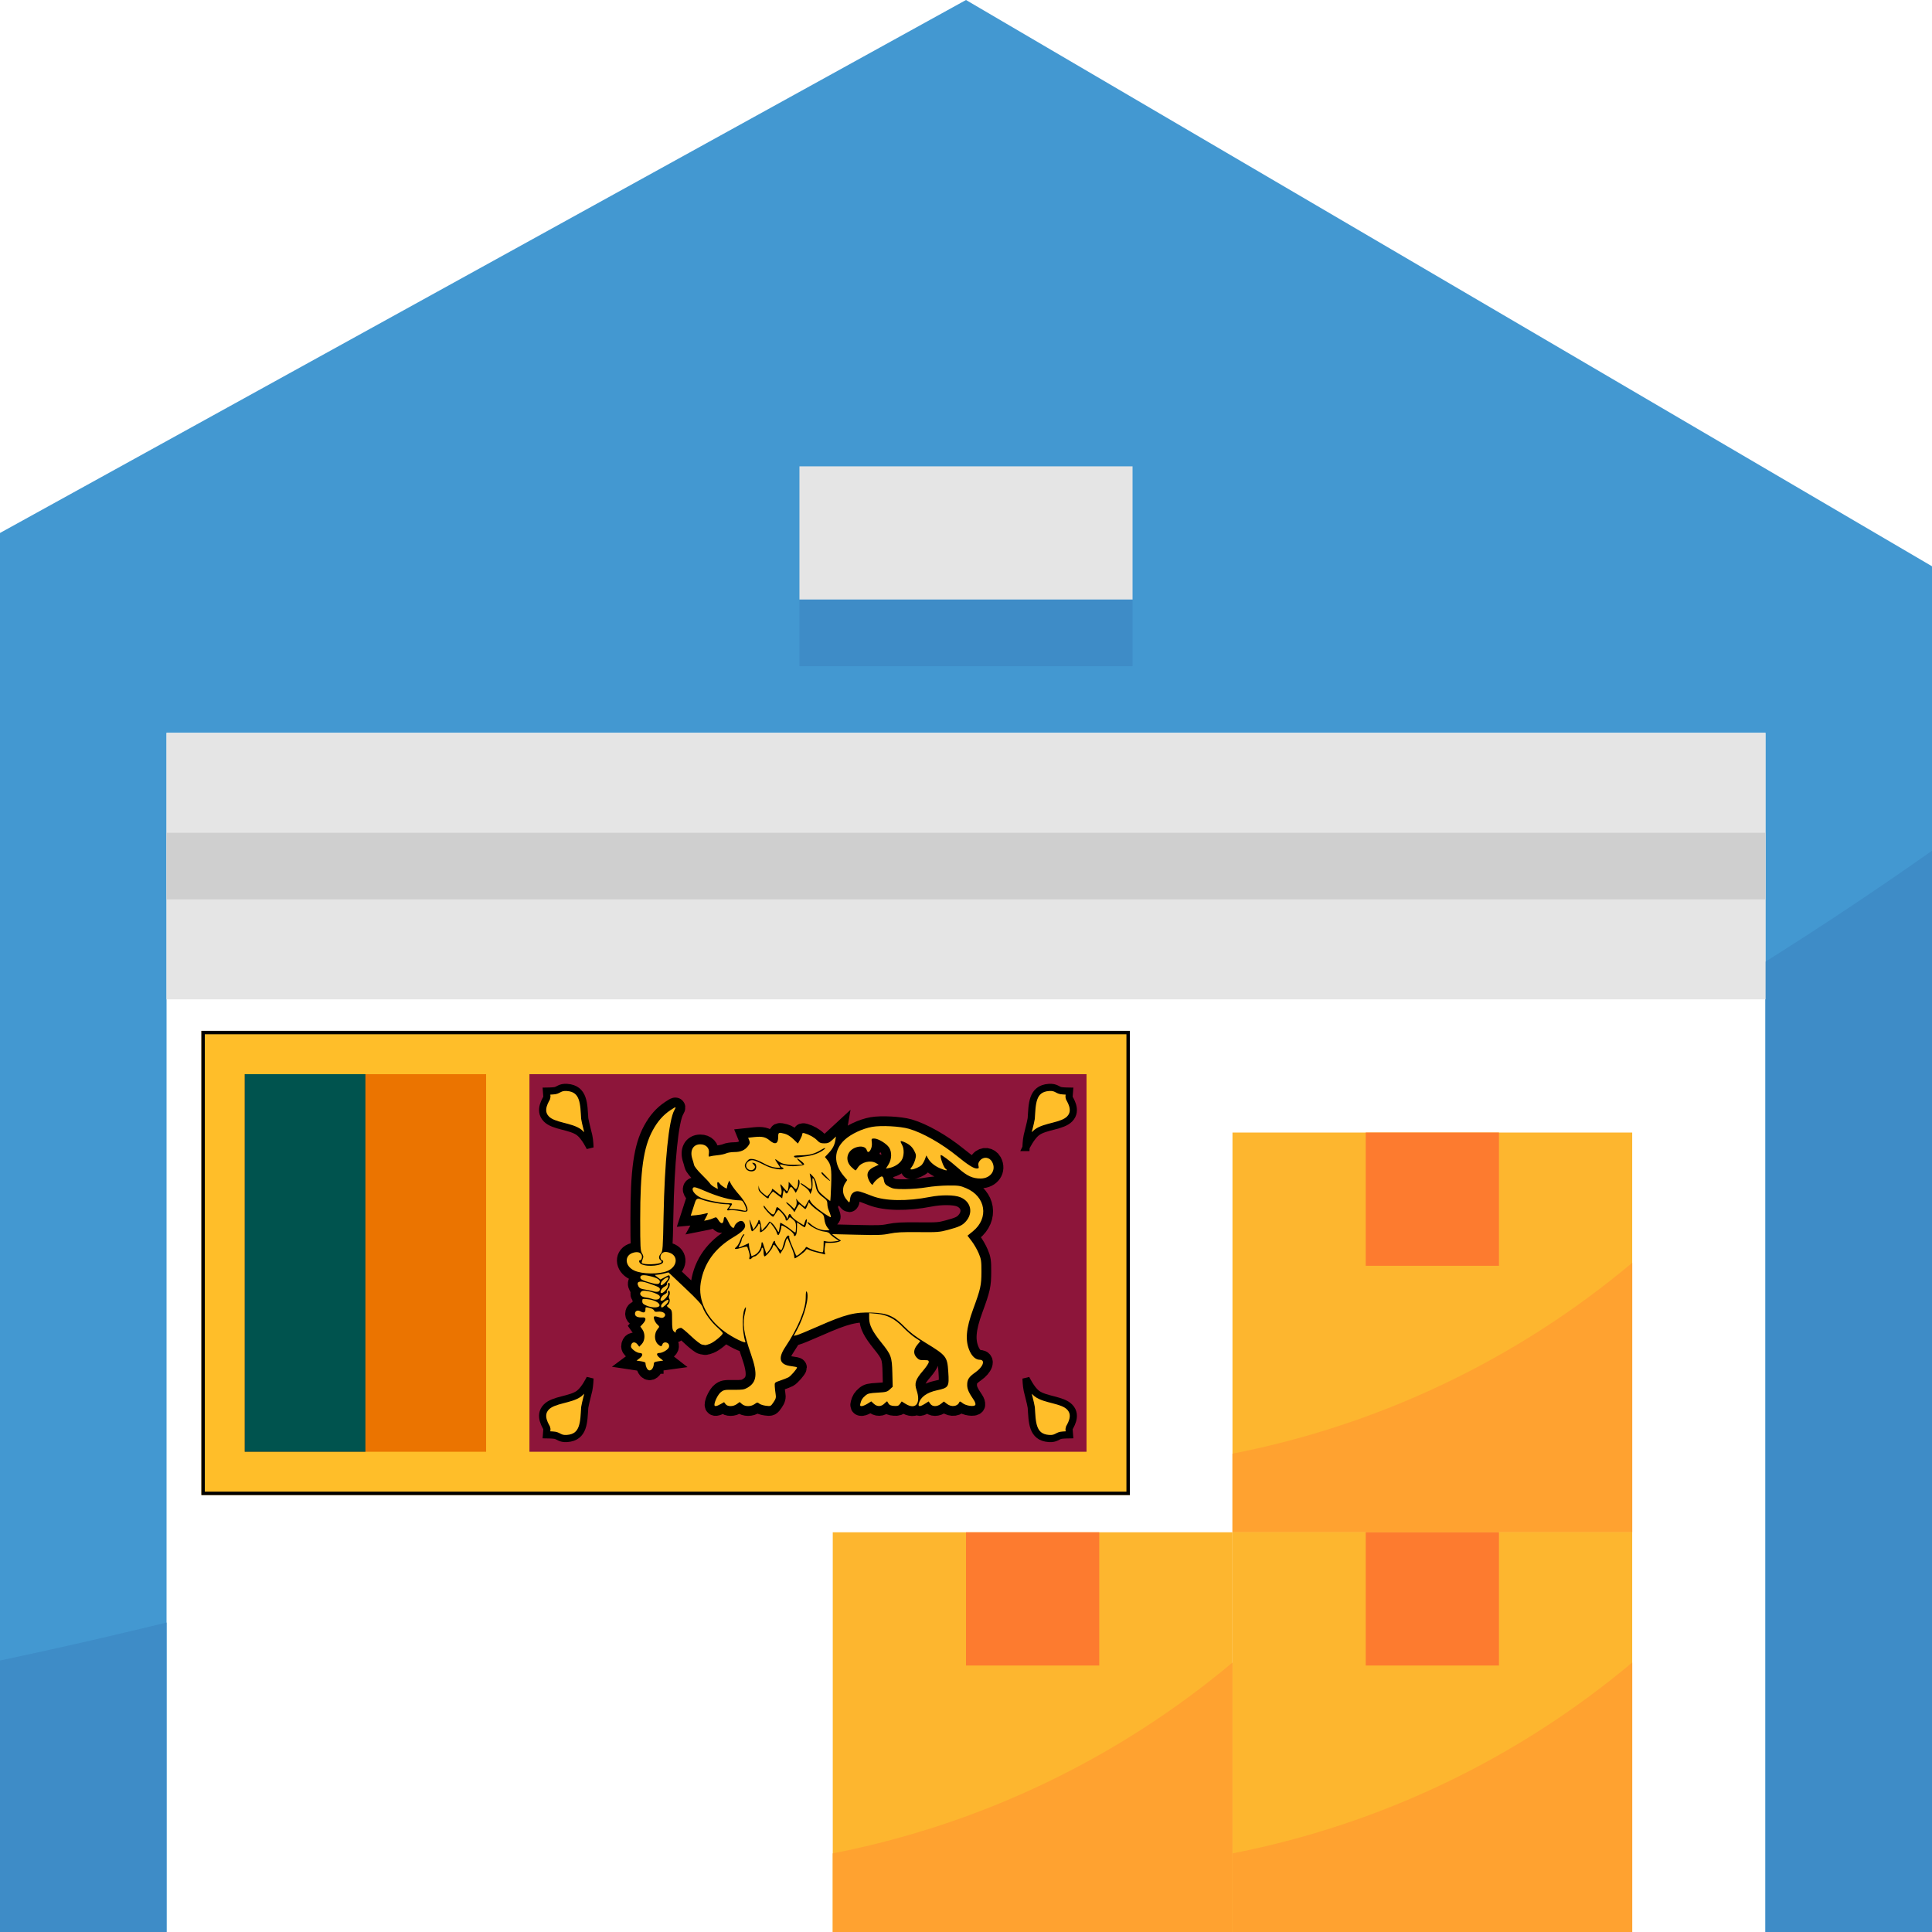
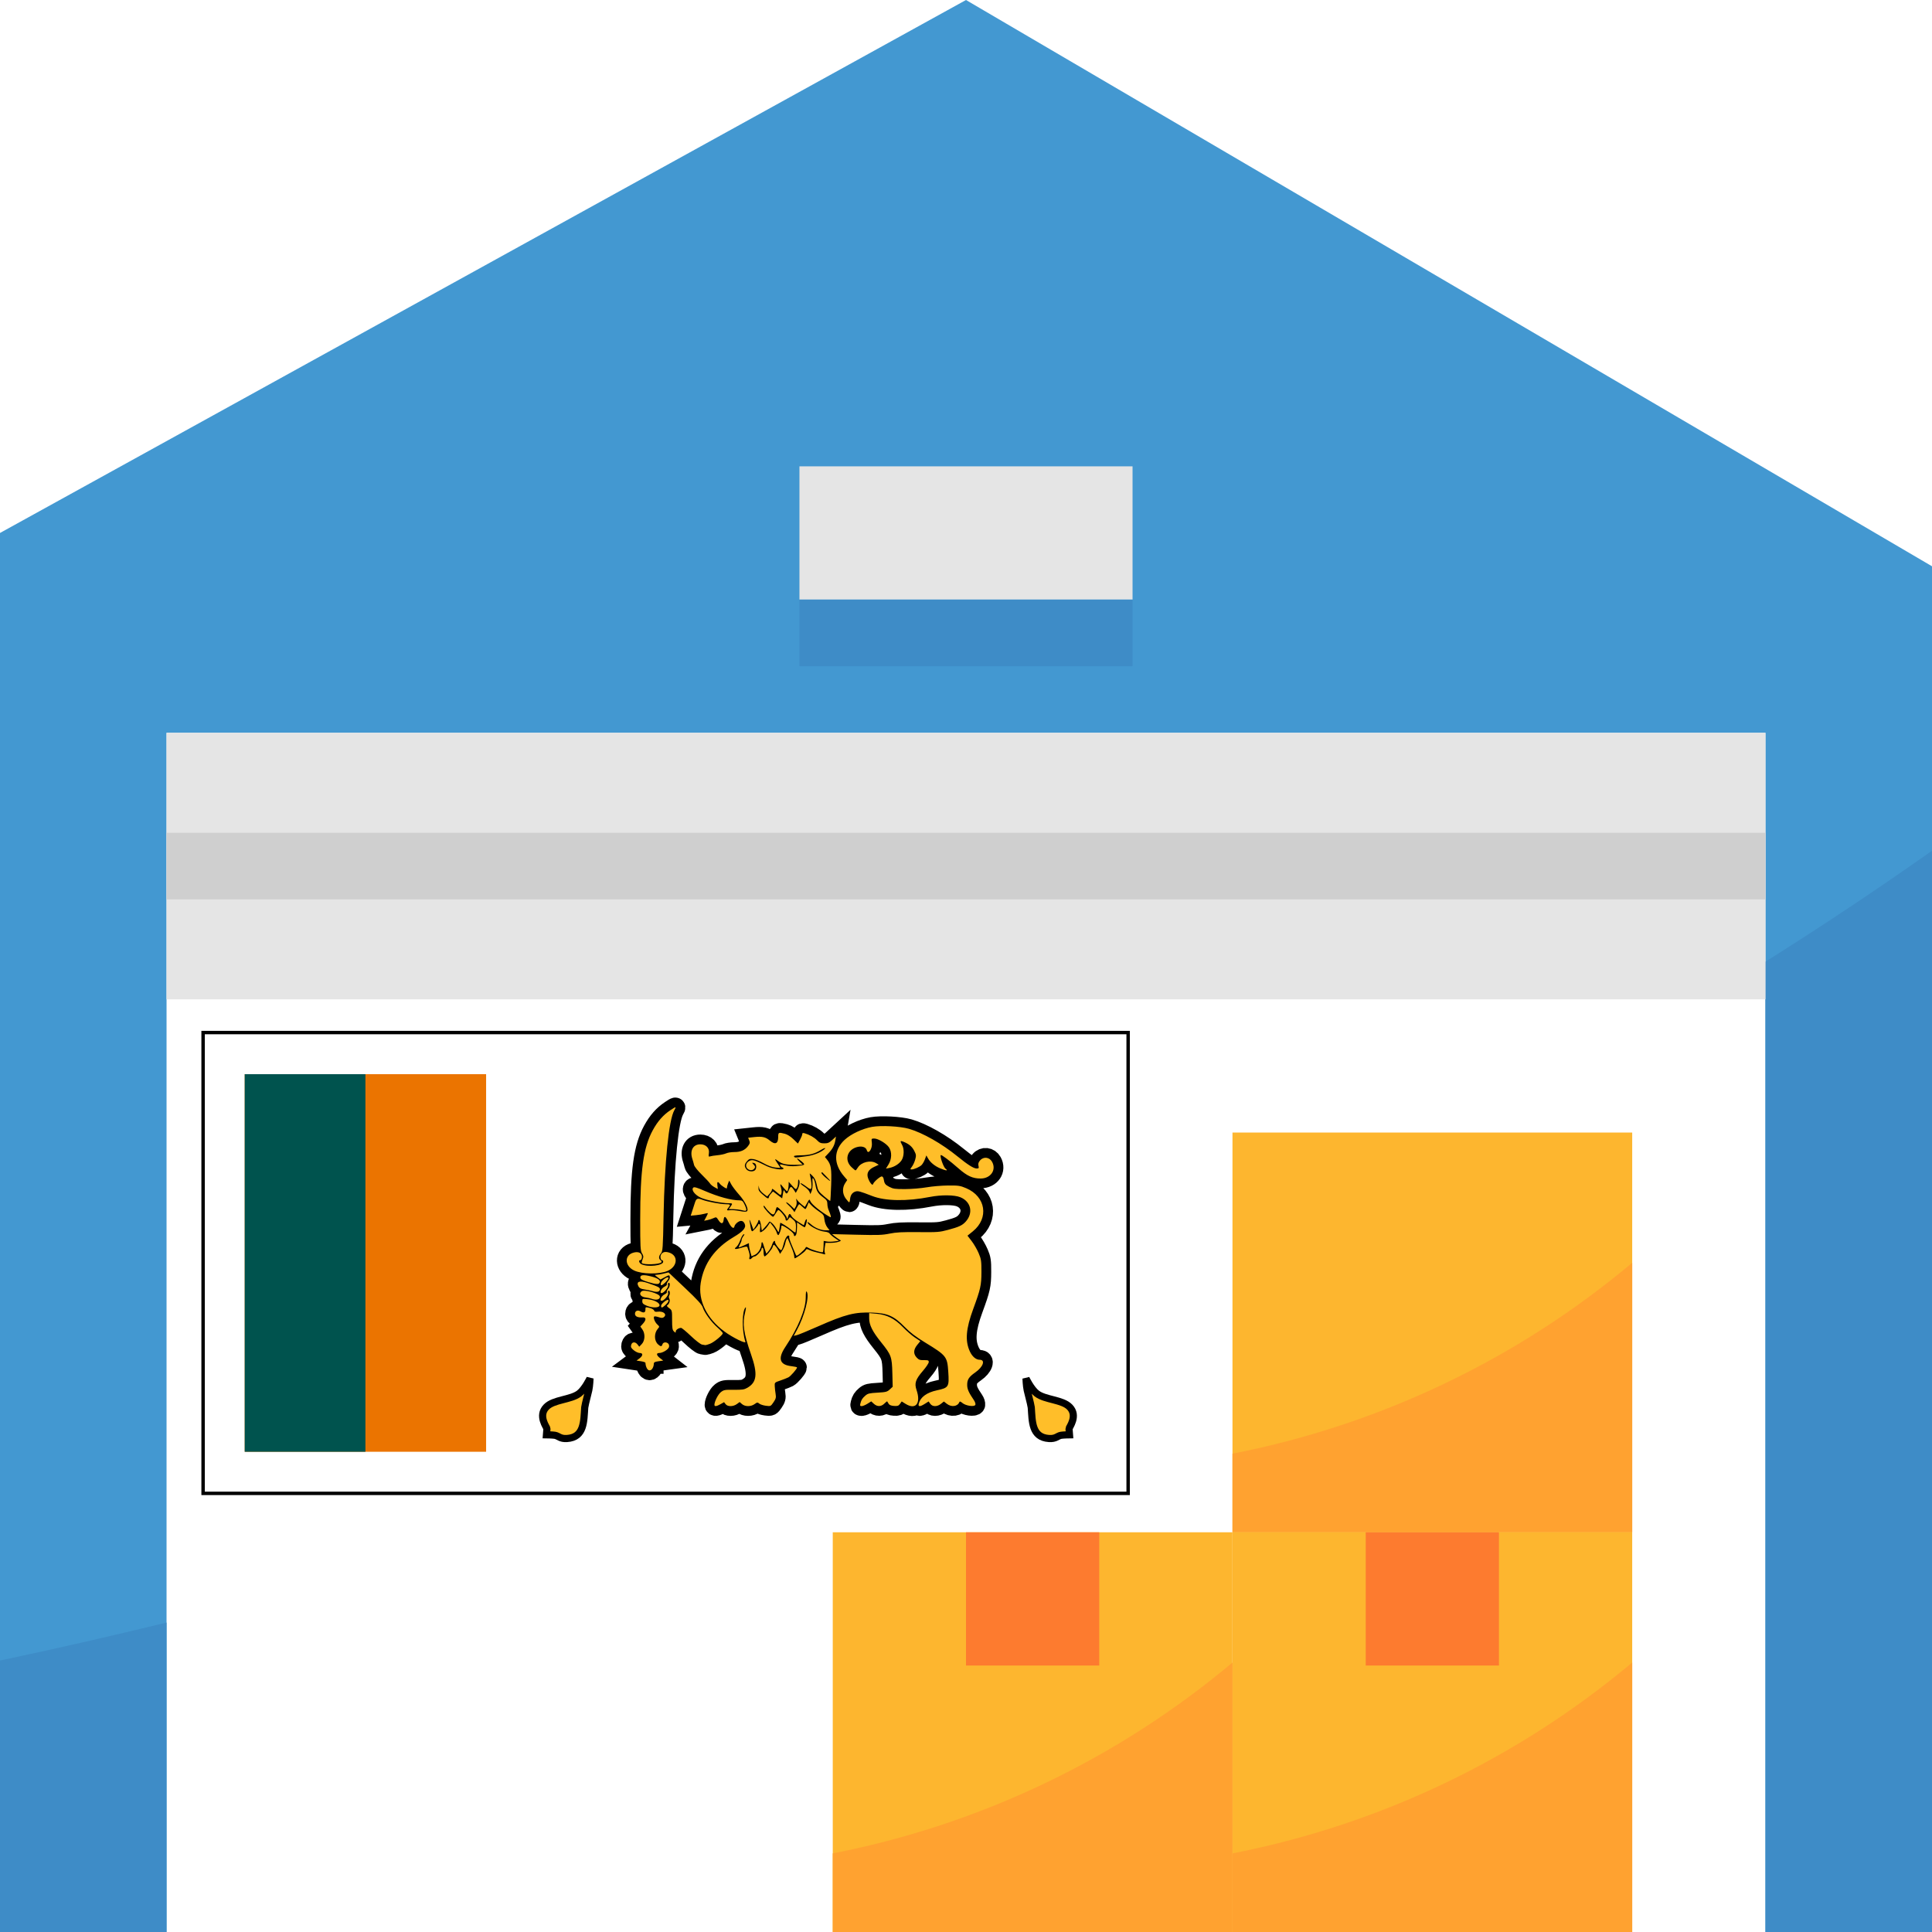
<svg xmlns="http://www.w3.org/2000/svg" width="566" height="566" viewBox="0 0 566 566" fill="none">
  <g clip-path="url(#clip0_9_258)">
    <path d="M283 0L0 156.138V566H48.793V214.69H517.207V566H566V165.897L283 0Z" fill="#4398D1" />
    <path d="M517.207 566H566V249.236C549.928 260.556 533.669 271.388 517.207 281.732V566Z" fill="#3E8CC7" />
    <path d="M0 566H48.793V475.343C32.008 479.441 15.741 483.15 0 486.467V566Z" fill="#3E8CC7" />
    <path d="M517.207 214.69H48.793V292.759H517.207V214.69Z" fill="#E5E5E5" />
    <path d="M517.207 243.966H48.793V263.483H517.207V243.966Z" fill="#CFCFCF" />
    <path d="M331.793 136.62H234.207V175.655H331.793V136.62Z" fill="#E5E5E5" />
    <path d="M478.173 331.793H361.069V448.897H478.173V331.793Z" fill="#FDB62F" />
-     <path d="M439.137 331.793H400.103V370.827H439.137V331.793Z" fill="#FD7B2F" />
    <path d="M361.069 448.897H478.173V369.95C444.506 398.201 404.212 417.445 361.069 425.866V448.897Z" fill="#FFA230" />
    <path d="M478.173 448.897H361.069V566H478.173V448.897Z" fill="#FDB62F" />
    <path d="M439.137 448.897H400.103V487.931H439.137V448.897Z" fill="#FD7B2F" />
    <path d="M361.069 566H478.173V487.053C444.506 515.304 404.212 534.548 361.069 542.97V566Z" fill="#FFA230" />
    <path d="M361.069 448.897H243.966V566H361.069V448.897Z" fill="#FDB62F" />
    <path d="M322.034 448.897H283V487.931H322.034V448.897Z" fill="#FD7B2F" />
    <path d="M243.966 566H361.069V487.053C327.402 515.304 287.109 534.548 243.966 542.97V566Z" fill="#FFA230" />
    <path d="M331.793 175.656H234.207V195.173H331.793V175.656Z" fill="#3E8CC7" />
  </g>
  <g clip-path="url(#clip1_9_258)">
-     <path d="M59 302H331V438H59V302Z" fill="#FFBE29" />
    <path d="M71.693 314.693H142.413V425.307H71.693V314.693Z" fill="#EB7400" />
    <path d="M71.693 314.693H107.053V425.307H71.693V314.693Z" fill="#00534E" />
-     <path d="M155.107 314.693H318.307V425.307H155.107V314.693Z" fill="#8D153A" />
    <path d="M172.844 403.822C172.844 403.822 171.344 406.954 169.686 408.23C167.23 410.121 162.194 409.984 160.056 412.19C157.495 414.791 160.255 418.227 160.232 418.525L160.091 420.34C160.091 420.34 161.818 420.361 162.545 420.478C163.639 420.653 164.065 421.565 166.101 421.429C171.22 421.088 171.013 416.361 171.303 412.322C171.56 410.783 172.155 408.778 172.493 407.24C172.783 405.921 172.844 403.822 172.844 403.822Z" fill="#FFBE29" stroke="black" stroke-width="2.096" />
    <path d="M211.098 411.358L212.129 410.777L212.57 411.359C213.158 412.135 214.784 412.126 215.863 411.342L216.688 410.742L217.379 411.342C218.287 412.13 219.984 412.131 221.067 411.344C221.825 410.793 221.931 410.782 222.433 411.201C222.731 411.451 223.608 411.736 224.381 411.834C225.772 412.01 225.793 412 226.608 410.809C227.29 409.811 227.396 409.407 227.233 408.439C227.112 407.678 227.026 406.912 226.975 406.144C226.914 405.02 226.92 405.013 228.598 404.443C229.525 404.128 230.597 403.706 230.981 403.505C231.651 403.154 233.499 401.035 233.499 400.618C233.499 400.507 232.777 400.338 231.895 400.241C228.387 399.857 227.792 398.019 230.073 394.605C233.793 389.036 236.038 383.613 236.052 380.159C236.059 378.615 236.149 378.097 236.353 378.432C237.184 379.805 235.695 385.558 233.439 389.69L232.531 391.354L233.398 391.159C233.874 391.052 236.676 389.899 239.625 388.596C247.694 385.03 250.466 384.331 255.688 384.546C260.063 384.726 261.926 385.56 265.015 388.721C266.652 390.396 268.228 391.594 271.112 393.355C277.256 397.107 277.512 397.432 277.804 401.845C278.1 406.316 277.953 406.559 274.487 407.306C271.525 407.944 269.668 409.292 269.17 411.164C268.904 412.164 269.464 412.192 270.957 411.256L272.052 410.569L272.538 411.256C273.178 412.158 274.538 412.162 275.668 411.264L276.521 410.586L277.393 411.264C278.748 412.318 280.55 412.062 281.059 410.744C281.156 410.491 281.417 410.572 281.946 411.02C282.936 411.859 285.473 412.22 285.747 411.56C285.852 411.308 285.653 410.686 285.306 410.177C283.829 408.017 283.368 406.987 283.348 405.811C283.321 404.176 283.821 403.387 285.728 402.057C288.044 400.441 288.759 398.357 286.998 398.357C285.911 398.357 284.815 397.419 284.116 395.891C282.695 392.784 282.973 389.301 285.106 383.507C287.272 377.622 287.513 376.537 287.521 372.601C287.528 369.419 287.446 368.868 286.704 367.124C286.25 366.057 285.33 364.469 284.658 363.594L283.438 362.004L285.005 360.737C289.791 356.868 288.812 350.537 283.051 348.097C281.288 347.351 280.848 347.285 277.759 347.305C275.906 347.317 273.08 347.555 271.48 347.834C269.848 348.118 267.086 348.346 265.191 348.354C262.182 348.365 261.671 348.293 260.511 347.691C259.301 347.062 259.094 346.764 258.857 345.312C258.808 345.014 258.594 344.716 258.382 344.651C257.971 344.524 256.071 346.133 255.79 346.845C255.652 347.197 255.538 347.173 255.132 346.704C254.862 346.393 254.486 345.677 254.295 345.114C253.816 343.698 254.404 342.637 256.11 341.842L257.434 341.224L256.653 340.752C255.043 339.777 252.305 340.444 251.314 342.052C251.034 342.507 250.729 342.881 250.635 342.881C250.542 342.882 250.009 342.448 249.452 341.917C247.373 339.935 248.088 337.002 250.869 336.106C252.352 335.629 253.664 335.993 253.937 336.958C254.354 338.431 255.65 336.495 255.417 334.746C255.263 333.584 255.286 333.543 256.111 333.543C257.257 333.543 259.698 335.012 260.452 336.156C261.329 337.484 261.265 339.577 260.301 341.136L259.543 342.36L260.534 342.167C261.987 341.883 263.399 341.002 264.113 339.935C264.868 338.806 264.949 336.608 264.28 335.421C263.631 334.272 263.705 334.089 264.664 334.478C266.296 335.139 267.168 335.867 267.822 337.116C268.411 338.241 268.444 338.52 268.125 339.691C267.928 340.413 267.491 341.363 267.152 341.802C266.625 342.486 266.607 342.6 267.027 342.6C267.809 342.6 269.441 341.878 270.021 341.276C270.314 340.972 270.741 340.223 270.97 339.612L271.387 338.5L271.865 339.347C272.542 340.545 273.857 341.624 275.461 342.295C277.186 343.016 277.905 343.057 277.003 342.382C276.394 341.927 275.273 338.717 275.613 338.403C275.813 338.219 278.155 339.977 280.829 342.319C283.359 344.535 284.949 345.261 287.272 345.261C290.24 345.261 291.968 342.74 290.634 340.357C289.856 338.967 288.124 338.774 287.111 339.964C286.645 340.511 286.517 340.947 286.653 341.521C286.821 342.224 286.755 342.318 286.099 342.318C285.236 342.318 283.535 341.241 280.515 338.782C275.91 335.032 270.313 331.854 266.272 330.693C263.679 329.948 258.14 329.657 255.503 330.127C252.65 330.637 249.276 332.23 247.437 333.935C244.18 336.957 244.128 340.978 247.3 344.64L248.208 345.689L247.593 346.621C246.698 347.977 246.775 349.803 247.783 351.147C248.227 351.739 248.675 352.223 248.779 352.223C248.882 352.223 248.995 351.842 249.03 351.377C249.119 350.201 249.637 349.413 250.525 349.101C251.325 348.82 251.842 348.953 255.504 350.379C259.357 351.879 265.693 351.983 272.431 350.655C275.734 350.004 279.629 350.042 281.342 350.742C284.483 352.026 285.211 355.366 282.902 357.902C281.903 358.999 280.939 359.446 277.703 360.313C275.24 360.973 274.656 361.016 269.059 360.962C264.277 360.915 262.558 361.005 260.606 361.403C258.486 361.834 257.183 361.878 250.957 361.725L243.759 361.548L244.558 362.193C244.997 362.547 245.617 362.984 245.936 363.162C246.479 363.466 246.461 363.507 245.654 363.799C245.18 363.971 244.127 364.111 243.315 364.111H241.838L241.639 365.336C241.53 366.009 241.538 366.795 241.658 367.083C241.834 367.507 241.768 367.568 241.31 367.406C241 367.295 240.135 367.079 239.388 366.924C238.642 366.769 237.637 366.455 237.155 366.224C236.345 365.837 236.255 365.848 235.956 366.363C235.69 366.823 233.188 368.639 232.821 368.639C232.762 368.639 232.685 368.289 232.651 367.861C232.617 367.433 232.256 366.318 231.849 365.384C231.443 364.45 231.018 363.431 230.905 363.12C230.736 362.65 230.659 362.626 230.455 362.979C230.319 363.212 230.121 363.849 230.015 364.394C229.909 364.939 229.532 365.824 229.177 366.361L228.533 367.337L228.122 366.502C227.681 365.606 226.948 364.677 226.684 364.677C226.594 364.677 226.442 364.963 226.345 365.313C226.143 366.045 224.406 368.073 223.982 368.073C223.826 368.073 223.698 367.5 223.698 366.799C223.698 366.099 223.56 365.526 223.391 365.526C223.223 365.526 223.085 365.707 223.085 365.928C223.085 366.467 221.602 368.073 221.104 368.073C220.887 368.073 220.538 368.264 220.328 368.497C219.781 369.106 219.334 369.021 219.564 368.351C219.672 368.037 219.602 367.305 219.408 366.724L218.951 365.349C218.878 365.129 218.347 365.187 217.222 365.539C215.404 366.108 214.795 366.007 215.729 365.293C216.071 365.031 216.591 364.127 216.885 363.282C217.178 362.438 217.611 361.688 217.847 361.617C218.177 361.517 218.16 361.641 217.771 362.154C217.493 362.521 217.264 363.016 217.263 363.253C217.262 363.491 217.053 364.055 216.798 364.506C216.543 364.957 216.384 365.371 216.442 365.426C216.501 365.48 217.193 365.224 217.98 364.856L219.409 364.187L219.415 364.785C219.418 365.115 219.591 365.983 219.798 366.715L220.175 368.046L221.148 367.609C222.143 367.163 223.085 365.573 223.085 364.34C223.085 363.731 223.443 363.824 223.589 364.472C223.632 364.662 223.856 365.376 224.088 366.057L224.509 367.297L225.175 366.514C225.542 366.084 226.001 365.239 226.196 364.638C226.535 363.593 227.066 363.144 227.066 363.903C227.066 364.449 228.595 366.409 228.89 366.241C229.032 366.159 229.316 365.424 229.52 364.606C229.945 362.905 230.631 361.749 231.067 361.998C231.23 362.091 231.294 362.273 231.208 362.401C231.122 362.529 231.474 363.635 231.991 364.858L233.142 367.594C233.331 368.047 233.501 367.982 234.608 367.028C235.296 366.435 235.921 365.771 235.996 365.552C236.11 365.222 236.264 365.234 236.908 365.624C237.808 366.169 240.835 367.048 241.069 366.832C241.156 366.751 241.246 365.975 241.268 365.108L241.309 363.531L242.179 363.707C242.658 363.804 243.664 363.798 244.416 363.694L245.783 363.504L244.565 362.689C243.895 362.241 243.218 361.66 243.06 361.4C242.891 361.122 242.295 360.886 241.62 360.83C239.795 360.678 236.561 358.909 236.561 358.061C236.561 357.902 237.009 358.173 237.556 358.662C238.771 359.748 240.458 360.43 241.932 360.43H243.034L242.352 359.545C241.96 359.037 241.609 358.072 241.527 357.278C241.395 356.013 241.258 355.812 239.904 354.894C239.091 354.342 238.084 353.516 237.666 353.057L236.907 352.223L236.519 353.213C236.306 353.758 236.045 354.204 235.94 354.204C235.835 354.204 235.425 353.885 235.029 353.496C234.634 353.107 234.23 352.79 234.133 352.792C234.036 352.794 233.686 353.318 233.355 353.956L232.752 355.118L232.287 354.448C232.03 354.08 231.426 353.429 230.942 353.001C230.459 352.572 230.205 352.222 230.377 352.222C230.55 352.222 231.146 352.668 231.703 353.213L232.714 354.204L233.126 353.478C233.37 353.047 233.462 352.385 233.351 351.85C233.19 351.07 233.213 351.025 233.519 351.514C233.714 351.826 234.306 352.423 234.834 352.841L235.795 353.601L236.458 352.416C237.118 351.237 237.123 351.235 237.423 351.939C237.824 352.881 240.729 355.205 243.203 356.562C243.584 356.772 243.423 356.052 242.719 354.397C242.533 353.959 242.38 353.169 242.38 352.642C242.38 351.859 242.149 351.511 241.124 350.75C239.643 349.65 239.164 348.869 238.885 347.095C238.772 346.377 238.513 345.578 238.309 345.32C238.007 344.937 237.958 345.151 238.038 346.484C238.093 347.383 237.973 348.501 237.772 348.968L237.407 349.817L237.124 349.109C236.969 348.72 236.282 348.043 235.598 347.605C234.914 347.167 234.433 346.735 234.531 346.645C234.628 346.555 235.332 346.954 236.095 347.532C237.257 348.412 237.513 348.508 237.674 348.12C237.864 347.665 237.674 345.683 237.309 344.298C237.126 343.606 237.142 343.61 238.017 344.463C238.662 345.092 239.018 345.842 239.294 347.151C239.645 348.815 239.822 349.092 241.399 350.442C242.345 351.253 243.169 351.871 243.229 351.815C243.289 351.76 243.409 349.662 243.495 347.154C243.659 342.344 243.473 341.199 242.286 339.713L241.676 338.95L242.635 337.94C243.886 336.624 244.46 335.569 244.709 334.129L244.912 332.958L243.83 333.958C242.944 334.776 242.521 334.958 241.494 334.958C240.478 334.958 240.081 334.791 239.396 334.079C238.574 333.225 237.118 332.403 235.718 332.003C235.201 331.855 235.029 331.92 235.029 332.261C235.029 332.511 234.743 333.233 234.394 333.866L233.759 335.016L232.429 333.733C231.613 332.946 230.645 332.334 229.924 332.149C228.084 331.677 227.984 331.724 227.984 333.061C227.984 335.091 227.096 335.469 225.498 334.12C224.28 333.092 223.269 332.868 220.959 333.116L219.174 333.307L219.495 334.093C219.764 334.75 219.703 335.026 219.129 335.772C218.197 336.981 216.985 337.505 215.12 337.505C214.261 337.505 213.186 337.678 212.731 337.89C212.276 338.102 211.146 338.346 210.219 338.433C209.292 338.52 208.305 338.674 208.024 338.776C207.586 338.936 207.537 338.804 207.679 337.83C207.895 336.34 206.828 335.241 205.165 335.241C203.008 335.241 202.012 337.124 202.857 339.608C203.041 340.159 203.198 340.718 203.33 341.283C203.431 341.743 204.403 342.963 205.594 344.126C206.741 345.246 207.825 346.411 208.003 346.716C208.181 347.02 208.77 347.509 209.311 347.801L210.295 348.334L210.166 347.306C210.023 346.177 210.275 346 210.891 346.797C211.111 347.081 211.67 347.542 212.133 347.82C212.863 348.257 212.976 348.266 212.976 347.886C212.976 347.645 213.124 347.089 213.306 346.651L213.637 345.854L214.211 346.938C214.526 347.534 215.552 348.889 216.491 349.949C218.312 352.006 219.421 354.304 218.848 354.833C218.616 355.048 217.988 355.031 216.687 354.776C215.678 354.578 214.431 354.474 213.914 354.544C212.86 354.687 212.777 354.554 213.425 353.762C214.11 352.926 214.001 352.788 212.656 352.788C211.101 352.788 207.239 352.061 205.757 351.488C204.316 350.932 203.983 351.07 203.559 352.404L202.782 354.821L202.352 356.147L203.912 356.001C204.769 355.92 205.873 355.737 206.363 355.593C206.854 355.45 207.3 355.374 207.354 355.424C207.408 355.474 207.19 355.992 206.868 356.575L206.284 357.635L207.256 357.442C207.79 357.335 208.595 357.075 209.043 356.863C209.824 356.495 209.887 356.522 210.502 357.486C211.26 358.671 211.865 358.623 211.999 357.365C212.138 356.065 212.577 356.258 213.401 357.98C214.194 359.637 215.019 360.221 215.177 359.24C215.23 358.914 215.657 358.383 216.126 358.06C217.076 357.408 217.791 357.604 218.201 358.628C218.626 359.688 217.679 360.782 214.924 362.411C209.407 365.674 206.2 370.137 205.284 375.826C204.458 380.957 207.037 386.259 212.212 390.067C214.688 391.89 218.622 393.813 218.372 393.079C217.311 389.963 217.346 384.015 218.431 383.012C218.594 382.862 218.538 383.482 218.307 384.391C217.444 387.777 217.819 390.475 220.029 396.799C222.028 402.518 221.751 404.963 218.922 406.578C218.014 407.097 217.429 407.183 214.986 407.154C212.335 407.123 212.046 407.174 211.195 407.836C210.37 408.478 209.3 410.584 209.3 411.567C209.3 412.099 209.906 412.029 211.097 411.358L211.098 411.358ZM254.126 411.243L255.238 410.546L255.993 411.243C256.982 412.156 258.14 412.136 259.09 411.188C259.505 410.775 259.877 410.488 259.918 410.551C260.056 410.777 260.193 411.005 260.329 411.233C260.564 411.627 261.047 411.825 261.919 411.885C262.969 411.957 263.251 411.858 263.669 411.269L264.167 410.568L265.261 411.254C268.258 413.133 269.855 411.162 268.515 407.236C267.835 405.24 268.209 404.117 270.404 401.577C271.329 400.505 272.087 399.362 272.088 399.035C272.088 398.515 271.917 398.445 270.685 398.469C269.507 398.492 269.162 398.369 268.541 397.702C267.532 396.618 267.592 395.377 268.72 394L269.621 392.899L268.022 391.841C267.143 391.258 265.557 389.881 264.498 388.779C262.12 386.305 259.782 385.132 256.698 384.866L254.631 384.688L254.634 386.215C254.638 388.18 255.584 390.071 258.164 393.274C261.098 396.916 261.303 397.479 261.422 402.239L261.523 406.265L260.674 407.051C259.906 407.761 259.56 407.851 257.085 407.991C254.728 408.123 254.233 408.242 253.541 408.84C252.622 409.634 252.348 410.066 252.064 411.162C251.899 411.801 251.966 411.941 252.438 411.941C252.755 411.941 253.514 411.627 254.126 411.243L254.126 411.243ZM191.536 399.598C191.536 399.089 191.769 398.953 192.915 398.794L194.294 398.603L193.374 397.888C192.282 397.038 192.18 396.374 193.144 396.373C194.103 396.373 195.728 395.4 195.975 394.681C196.09 394.347 196.017 393.901 195.812 393.671C195.274 393.072 194.263 393.163 194.075 393.826C193.873 394.54 193.535 394.541 192.769 393.833C191.616 392.768 191.59 390.563 192.715 389.28C193.245 388.674 193.241 388.635 192.565 388.01C191.838 387.338 191.318 386.008 191.66 385.692C191.769 385.592 192.343 385.672 192.937 385.87C193.78 386.152 194.113 386.157 194.46 385.89C195.513 385.083 194.373 384.045 192.685 384.274C192.005 384.366 191.725 384.274 191.627 383.93C191.553 383.669 190.959 383.329 190.29 383.164C189.094 382.869 189.085 382.872 189.085 383.676C189.085 384.558 188.57 384.724 187.59 384.159C186.794 383.699 186.022 384.056 186.022 384.883C186.022 385.654 186.817 386.035 188.243 385.945C189.336 385.877 189.376 386.67 188.338 387.81L187.591 388.63L188.183 389.459C189.059 390.687 188.985 392.727 188.028 393.74L187.278 394.534L186.786 393.897C186.102 393.012 185.166 393.071 184.91 394.016C184.742 394.634 184.88 394.917 185.674 395.573C186.208 396.013 186.987 396.373 187.405 396.373C188.441 396.373 188.4 397.168 187.324 397.971L186.482 398.599L187.783 398.796C188.499 398.905 189.085 399.108 189.085 399.249C189.085 399.789 189.422 401.427 190.277 401.468C191.04 401.505 191.517 400.372 191.535 399.598L191.536 399.598ZM208.009 393.671C209.192 393.216 211.751 391.101 211.751 390.579C211.751 390.414 211.045 389.656 210.181 388.894C208.364 387.29 206.388 384.588 205.876 383.009C205.608 382.185 204.318 380.775 200.683 377.336L195.847 372.759L194.453 373.103C193.686 373.293 192.751 373.452 192.374 373.458C191.725 373.468 191.737 373.504 192.6 374.156L193.51 374.843L194.786 374.152C196.024 373.482 196.068 373.478 196.22 374.017C196.31 374.333 196.117 374.88 195.775 375.281C195.443 375.671 195.255 376.113 195.355 376.263C195.456 376.414 195.137 376.729 194.647 376.963C193.739 377.397 193.109 378.826 193.825 378.826C194.47 378.826 195.892 377.114 195.728 376.535C195.644 376.238 195.685 375.933 195.818 375.857C196.372 375.541 196.337 376.885 195.775 377.546C195.443 377.935 195.254 378.377 195.355 378.528C195.455 378.679 195.137 378.993 194.647 379.227C193.745 379.658 193.108 381.09 193.818 381.09C194.515 381.09 195.913 379.454 195.74 378.842C195.649 378.522 195.684 378.198 195.818 378.122C196.191 377.909 196.392 378.97 196.077 379.489C195.909 379.768 195.91 380.148 196.081 380.449C196.391 380.995 196.077 382.044 195.506 382.37C195.261 382.51 195.427 382.784 196.021 383.221C196.879 383.854 196.896 383.921 196.896 386.713C196.896 389.047 196.992 389.649 197.432 390.055C197.925 390.511 197.968 390.513 197.968 390.076C197.968 389.598 198.827 389.015 199.53 389.015C199.737 389.015 201.032 390.085 202.408 391.394C203.792 392.711 205.24 393.832 205.65 393.903L206.631 394.071C206.762 394.092 207.382 393.912 208.009 393.671L208.009 393.671ZM193.221 382.381C193.221 381.628 191.63 380.825 189.728 380.617C188.192 380.449 188.167 380.458 188.167 381.207C188.167 381.827 188.408 382.07 189.468 382.521C191.172 383.245 193.221 383.168 193.221 382.381H193.221ZM194.964 382.311C195.74 381.625 196.108 380.808 195.641 380.808C195.104 380.808 193.679 382.055 193.679 382.525C193.679 383.259 193.944 383.215 194.964 382.311ZM193.311 380.087C193.377 379.662 193.107 379.379 192.301 379.023C190.561 378.257 188.481 377.901 187.98 378.286C187.057 378.993 187.672 379.943 189.163 380.114C189.763 380.183 190.578 380.362 190.972 380.511C192.118 380.946 193.208 380.748 193.311 380.086V380.087ZM193.311 377.813C193.404 377.208 193.008 376.991 189.768 375.879C187.349 375.048 186.279 375.44 187.052 376.872C187.321 377.371 187.773 377.599 188.786 377.748C189.54 377.858 190.57 378.073 191.076 378.226C192.426 378.635 193.206 378.491 193.311 377.814V377.813ZM194.933 375.683C195.422 375.2 195.822 374.629 195.822 374.415C195.822 373.721 193.892 374.949 193.645 375.799C193.35 376.819 193.829 376.776 194.933 375.683ZM193.311 375.54C193.417 374.85 192.242 374.227 189.93 373.749C188.234 373.397 187.485 373.597 187.612 374.366C187.682 374.786 188.247 375.092 189.849 375.58C192.414 376.361 193.185 376.352 193.311 375.54V375.54ZM195.572 372.33C198.535 371.043 198.791 367.798 195.997 366.947C194.837 366.593 194.097 366.783 193.653 367.55C193.313 368.137 193.54 369.204 194.005 369.204C194.163 369.204 194.291 369.402 194.291 369.643C194.291 370.77 189.768 371.28 187.913 370.363C187.261 370.041 186.978 369.204 187.52 369.204C187.925 369.204 188.205 368.352 187.998 367.749C187.716 366.928 186.868 366.643 185.637 366.957C182.86 367.665 182.938 370.849 185.766 372.2C188.084 373.308 193.166 373.375 195.572 372.33L195.572 372.33ZM193.729 369.835C193.901 369.676 193.826 369.433 193.539 369.212C192.909 368.729 192.942 368.011 193.633 367.189C194.152 366.571 194.217 365.647 194.396 356.325C194.703 340.259 195.928 328.175 197.541 325.277C198.184 324.123 198.094 324.118 196.433 325.22C194.295 326.64 192.666 328.489 191.224 331.136C188.5 336.132 187.553 342.855 187.553 357.205C187.553 365.353 187.61 366.419 188.085 367.185C188.537 367.913 188.561 368.181 188.244 368.958C188.038 369.462 187.945 369.943 188.036 370.028C188.645 370.59 193.075 370.441 193.729 369.836L193.729 369.835ZM218.62 354.515C218.713 354.377 218.508 353.676 218.164 352.959C217.629 351.84 217.413 351.654 216.651 351.654C214.261 351.654 210.42 350.613 206.46 348.89C204.173 347.896 203.383 347.668 203.109 347.921C202.41 348.567 203.572 350.102 205.373 350.909C206.971 351.624 211.437 352.504 213.474 352.504C214.656 352.504 214.684 352.556 214.011 353.504L213.517 354.202L214.854 354.235C215.589 354.254 216.604 354.366 217.11 354.485C218.422 354.793 218.434 354.794 218.621 354.515H218.62Z" fill="#FFBE29" stroke="black" stroke-width="5.731" />
    <path d="M232.578 361.755C232.578 361.34 231.328 360.215 230.062 359.49C229.067 358.92 228.903 358.903 228.901 359.367C228.897 360.072 228.255 361.844 228.002 361.844C227.86 361.844 227.65 361.498 227.535 361.075C227.42 360.652 226.938 359.818 226.463 359.222L225.601 358.138L224.929 359.142C224.303 360.078 223.219 360.995 222.738 360.995C222.623 360.995 222.6 360.502 222.688 359.899C222.783 359.245 222.709 358.725 222.505 358.609C222.318 358.502 222.164 358.539 222.164 358.692C222.164 359.045 220.658 360.712 220.339 360.712C220.208 360.712 220.024 360.234 219.931 359.65L219.578 357.598C219.478 357.053 219.692 357.423 220.055 358.419L220.714 360.231L221.438 359.127C221.835 358.52 222.162 357.856 222.162 357.652C222.163 357.449 222.298 357.358 222.461 357.452C222.625 357.545 222.853 358.275 222.967 359.074L223.176 360.526L223.972 359.675C224.409 359.206 224.922 358.58 225.111 358.282C225.449 357.75 225.468 357.75 226.139 358.306C226.516 358.617 227.094 359.362 227.425 359.961C227.755 360.559 228.071 361.005 228.124 360.951C228.178 360.897 228.3 360.28 228.394 359.58L228.581 358.248C228.627 358.075 230.978 359.565 231.848 360.32C232.406 360.805 232.937 361.134 233.027 361.051C233.117 360.968 233.191 360.253 233.191 359.461C233.191 358.234 233.057 357.905 232.288 357.234C231.404 356.463 231.379 356.458 231.052 357.022C230.628 357.755 230.128 357.765 230.128 357.042C230.128 356.514 228.456 354.485 228.022 354.485C227.909 354.485 227.557 354.931 227.239 355.475C226.922 356.02 226.58 356.466 226.481 356.465C226.052 356.462 223.696 353.899 223.697 353.436C223.697 353.068 223.855 353.163 224.269 353.777C224.583 354.244 225.21 354.941 225.662 355.326C226.578 356.106 226.911 355.916 227.265 354.414C227.365 353.986 227.54 353.635 227.654 353.635C228.045 353.635 230.096 355.761 230.385 356.466L230.674 357.173L230.894 356.395C231.162 355.443 231.458 355.408 231.886 356.276C232.065 356.639 232.949 357.393 233.85 357.952L235.488 358.969L235.817 357.947C235.998 357.384 236.237 357.061 236.349 357.229C236.516 357.478 236.09 359.172 235.769 359.537C235.721 359.592 235.19 359.29 234.589 358.866L233.497 358.097L233.493 359.475C233.49 360.233 233.406 361.139 233.304 361.49C233.105 362.174 232.578 362.367 232.578 361.755V361.755ZM224.41 350.77C222.463 349.184 222.168 348.821 222.211 348.069L222.257 347.269L222.384 348.042C222.458 348.493 222.977 349.169 223.63 349.667L224.749 350.52L225.437 349.743C225.815 349.316 226.13 348.808 226.136 348.613C226.152 348.106 226.245 348.149 227.563 349.265C228.735 350.256 228.753 350.261 228.927 349.619C229.024 349.26 228.99 348.586 228.85 348.12C228.468 346.839 228.543 346.646 229.123 347.418C229.411 347.803 229.876 348.347 230.155 348.628C230.64 349.115 230.67 349.109 230.851 348.486C230.954 348.128 231.041 347.473 231.043 347.03L231.048 346.225L232.104 347.393C233.09 348.484 233.181 348.524 233.482 348.004C233.659 347.698 233.807 346.962 233.809 346.368C233.812 345.601 233.895 345.407 234.095 345.699C234.429 346.187 234.197 347.515 233.58 348.647L233.138 349.46L232.557 348.577C231.813 347.448 231.566 347.466 231.089 348.684C230.639 349.836 230.346 349.924 229.907 349.038C229.622 348.465 229.568 348.535 229.367 349.739L229.142 351.077L227.799 350.06L226.456 349.043L225.852 349.712C225.52 350.081 225.244 350.541 225.238 350.736C225.226 351.158 224.903 351.171 224.41 350.77H224.41ZM241.73 344.862C241.021 344.239 240.533 343.644 240.645 343.541C240.756 343.437 240.882 343.408 240.925 343.475C240.967 343.542 241.546 344.137 242.212 344.796C243.745 346.314 243.43 346.357 241.73 344.862ZM218.66 342.535C218.015 341.685 218.06 341.121 218.845 340.199C219.412 339.533 219.671 339.443 220.661 339.566C221.296 339.644 222.663 340.192 223.698 340.783C224.894 341.465 226.131 341.922 227.089 342.035C227.919 342.133 228.597 342.171 228.597 342.118C228.597 342.064 228.253 341.517 227.832 340.9C226.832 339.436 226.866 339.279 227.994 340.156C229.152 341.057 230.537 341.32 233.632 341.228L235.144 341.183L234.267 340.337C233.04 339.154 233.417 339.048 234.773 340.195C236.043 341.271 235.964 341.347 233.289 341.607C232.153 341.718 230.931 341.638 229.915 341.386C228.395 341.009 228.336 341.015 228.624 341.512C228.79 341.798 229.058 342.033 229.221 342.033C229.383 342.033 229.516 342.178 229.516 342.355C229.516 342.901 226.234 342.421 224.665 341.646C221.081 339.876 220.63 339.722 219.777 339.985C219.302 340.13 218.827 340.558 218.664 340.986C218.118 342.414 220.193 343.524 221.049 342.261C221.297 341.896 221.239 341.645 220.803 341.2C220.206 340.59 220.262 340.503 221.068 340.789C221.641 340.992 221.717 342.333 221.185 342.825C220.576 343.388 219.185 343.228 218.66 342.535ZM232.777 339.009C232.328 338.595 232.68 338.493 234.689 338.457C237.175 338.412 238.684 338.007 240.465 336.91C241.892 336.031 242.279 336.204 240.925 337.116C239.689 337.947 237.762 338.586 235.901 338.782C235 338.876 233.973 339.007 233.619 339.073C233.265 339.139 232.886 339.11 232.777 339.009V339.009Z" fill="black" stroke="black" stroke-width="5.731" />
    <path d="M211.098 411.358L212.129 410.777L212.57 411.359C213.158 412.135 214.784 412.126 215.863 411.342L216.688 410.742L217.379 411.342C218.287 412.13 219.984 412.131 221.067 411.344C221.825 410.793 221.931 410.782 222.433 411.201C222.731 411.451 223.608 411.736 224.381 411.834C225.772 412.01 225.793 412 226.608 410.809C227.29 409.811 227.396 409.407 227.233 408.439C227.112 407.678 227.026 406.912 226.975 406.144C226.914 405.02 226.92 405.013 228.598 404.443C229.525 404.128 230.597 403.706 230.981 403.505C231.651 403.154 233.499 401.035 233.499 400.618C233.499 400.507 232.777 400.338 231.895 400.241C228.387 399.857 227.792 398.019 230.073 394.605C233.793 389.036 236.038 383.613 236.052 380.159C236.059 378.615 236.149 378.097 236.353 378.432C237.184 379.805 235.695 385.558 233.439 389.69L232.531 391.354L233.398 391.159C233.874 391.052 236.676 389.899 239.625 388.596C247.694 385.03 250.466 384.331 255.688 384.546C260.063 384.726 261.926 385.56 265.015 388.721C266.652 390.396 268.228 391.594 271.112 393.355C277.256 397.107 277.512 397.432 277.804 401.845C278.1 406.316 277.953 406.559 274.487 407.306C271.525 407.944 269.668 409.292 269.17 411.164C268.904 412.164 269.464 412.192 270.957 411.256L272.052 410.569L272.538 411.256C273.178 412.158 274.538 412.162 275.668 411.264L276.521 410.586L277.393 411.264C278.748 412.318 280.55 412.062 281.059 410.744C281.156 410.491 281.417 410.572 281.946 411.02C282.936 411.859 285.473 412.22 285.747 411.56C285.852 411.308 285.653 410.686 285.306 410.177C283.829 408.017 283.368 406.987 283.348 405.811C283.321 404.176 283.821 403.387 285.728 402.057C288.044 400.441 288.759 398.357 286.998 398.357C285.911 398.357 284.815 397.419 284.116 395.891C282.695 392.784 282.973 389.301 285.106 383.507C287.272 377.622 287.513 376.537 287.521 372.601C287.528 369.419 287.446 368.868 286.704 367.124C286.25 366.057 285.33 364.469 284.658 363.594L283.438 362.004L285.005 360.737C289.791 356.868 288.812 350.537 283.051 348.097C281.288 347.351 280.848 347.285 277.759 347.305C275.906 347.317 273.08 347.555 271.48 347.834C269.848 348.118 267.086 348.346 265.191 348.354C262.182 348.365 261.671 348.293 260.511 347.691C259.301 347.062 259.094 346.764 258.857 345.312C258.808 345.014 258.594 344.716 258.382 344.651C257.971 344.524 256.071 346.133 255.79 346.845C255.652 347.197 255.538 347.173 255.132 346.704C254.862 346.393 254.486 345.677 254.295 345.114C253.816 343.698 254.404 342.637 256.11 341.842L257.434 341.224L256.653 340.752C255.043 339.777 252.305 340.444 251.314 342.052C251.034 342.507 250.729 342.881 250.635 342.881C250.542 342.882 250.009 342.448 249.452 341.917C247.373 339.935 248.088 337.002 250.869 336.106C252.352 335.629 253.664 335.993 253.937 336.958C254.354 338.431 255.65 336.495 255.417 334.746C255.263 333.584 255.286 333.543 256.111 333.543C257.257 333.543 259.698 335.012 260.452 336.156C261.329 337.484 261.265 339.577 260.301 341.136L259.543 342.36L260.534 342.167C261.987 341.883 263.399 341.002 264.113 339.935C264.868 338.806 264.949 336.608 264.28 335.421C263.631 334.272 263.705 334.089 264.664 334.478C266.296 335.139 267.168 335.867 267.822 337.116C268.411 338.241 268.444 338.52 268.125 339.691C267.928 340.413 267.491 341.363 267.152 341.802C266.625 342.486 266.607 342.6 267.027 342.6C267.809 342.6 269.441 341.878 270.021 341.276C270.314 340.972 270.741 340.223 270.97 339.612L271.387 338.5L271.865 339.347C272.542 340.545 273.857 341.624 275.461 342.295C277.186 343.016 277.905 343.057 277.003 342.382C276.394 341.927 275.273 338.717 275.613 338.403C275.813 338.219 278.155 339.977 280.829 342.319C283.359 344.535 284.949 345.261 287.272 345.261C290.24 345.261 291.968 342.74 290.634 340.357C289.856 338.967 288.124 338.774 287.111 339.964C286.645 340.511 286.517 340.947 286.653 341.521C286.821 342.224 286.755 342.318 286.099 342.318C285.236 342.318 283.535 341.241 280.515 338.782C275.91 335.032 270.313 331.854 266.272 330.693C263.679 329.948 258.14 329.657 255.503 330.127C252.65 330.637 249.276 332.23 247.437 333.935C244.18 336.957 244.128 340.978 247.3 344.64L248.208 345.689L247.593 346.621C246.698 347.977 246.775 349.803 247.783 351.147C248.227 351.739 248.675 352.223 248.779 352.223C248.882 352.223 248.995 351.842 249.03 351.377C249.119 350.201 249.637 349.413 250.525 349.101C251.325 348.82 251.842 348.953 255.504 350.379C259.357 351.879 265.693 351.983 272.431 350.655C275.734 350.004 279.629 350.042 281.342 350.742C284.483 352.026 285.211 355.366 282.902 357.902C281.903 358.999 280.939 359.446 277.703 360.313C275.24 360.973 274.656 361.016 269.059 360.962C264.277 360.915 262.558 361.005 260.606 361.403C258.486 361.834 257.183 361.878 250.957 361.725L243.759 361.548L244.558 362.193C244.997 362.547 245.617 362.984 245.936 363.162C246.479 363.466 246.461 363.507 245.654 363.799C245.18 363.971 244.127 364.111 243.315 364.111H241.838L241.639 365.336C241.53 366.009 241.538 366.795 241.658 367.083C241.834 367.507 241.768 367.568 241.31 367.406C241 367.295 240.135 367.079 239.388 366.924C238.642 366.769 237.637 366.455 237.155 366.224C236.345 365.837 236.255 365.848 235.956 366.363C235.69 366.823 233.188 368.639 232.821 368.639C232.762 368.639 232.685 368.289 232.651 367.861C232.617 367.433 232.256 366.318 231.849 365.384C231.443 364.45 231.018 363.431 230.905 363.12C230.736 362.65 230.659 362.626 230.455 362.979C230.319 363.212 230.121 363.849 230.015 364.394C229.909 364.939 229.532 365.824 229.177 366.361L228.533 367.337L228.122 366.502C227.681 365.606 226.948 364.677 226.684 364.677C226.594 364.677 226.442 364.963 226.345 365.313C226.143 366.045 224.406 368.073 223.982 368.073C223.826 368.073 223.698 367.5 223.698 366.799C223.698 366.099 223.56 365.526 223.391 365.526C223.223 365.526 223.085 365.707 223.085 365.928C223.085 366.467 221.602 368.073 221.104 368.073C220.887 368.073 220.538 368.264 220.328 368.497C219.781 369.106 219.334 369.021 219.564 368.351C219.672 368.037 219.602 367.305 219.408 366.724L218.951 365.349C218.878 365.129 218.347 365.187 217.222 365.539C215.404 366.108 214.795 366.007 215.729 365.293C216.071 365.031 216.591 364.127 216.885 363.282C217.178 362.438 217.611 361.688 217.847 361.617C218.177 361.517 218.16 361.641 217.771 362.154C217.493 362.521 217.264 363.016 217.263 363.253C217.262 363.491 217.053 364.055 216.798 364.506C216.543 364.957 216.384 365.371 216.442 365.426C216.501 365.48 217.193 365.224 217.98 364.856L219.409 364.187L219.415 364.785C219.418 365.115 219.591 365.983 219.798 366.715L220.175 368.046L221.148 367.609C222.143 367.163 223.085 365.573 223.085 364.34C223.085 363.731 223.443 363.824 223.589 364.472C223.632 364.662 223.856 365.376 224.088 366.057L224.509 367.297L225.175 366.514C225.542 366.084 226.001 365.239 226.196 364.638C226.535 363.593 227.066 363.144 227.066 363.903C227.066 364.449 228.595 366.409 228.89 366.241C229.032 366.159 229.316 365.424 229.52 364.606C229.945 362.905 230.631 361.749 231.067 361.998C231.23 362.091 231.294 362.273 231.208 362.401C231.122 362.529 231.474 363.635 231.991 364.858L233.142 367.594C233.331 368.047 233.501 367.982 234.608 367.028C235.296 366.435 235.921 365.771 235.996 365.552C236.11 365.222 236.264 365.234 236.908 365.624C237.808 366.169 240.835 367.048 241.069 366.832C241.156 366.751 241.246 365.975 241.268 365.108L241.309 363.531L242.179 363.707C242.658 363.804 243.664 363.798 244.416 363.694L245.783 363.504L244.565 362.689C243.895 362.241 243.218 361.66 243.06 361.4C242.891 361.122 242.295 360.886 241.62 360.83C239.795 360.678 236.561 358.909 236.561 358.061C236.561 357.902 237.009 358.173 237.556 358.662C238.771 359.748 240.458 360.43 241.932 360.43H243.034L242.352 359.545C241.96 359.037 241.609 358.072 241.527 357.278C241.395 356.013 241.258 355.812 239.904 354.894C239.091 354.342 238.084 353.516 237.666 353.057L236.907 352.223L236.519 353.213C236.306 353.758 236.045 354.204 235.94 354.204C235.835 354.204 235.425 353.885 235.029 353.496C234.634 353.107 234.23 352.79 234.133 352.792C234.036 352.794 233.686 353.318 233.355 353.956L232.752 355.118L232.287 354.448C232.03 354.08 231.426 353.429 230.942 353.001C230.459 352.572 230.205 352.222 230.377 352.222C230.55 352.222 231.146 352.668 231.703 353.213L232.714 354.204L233.126 353.478C233.37 353.047 233.462 352.385 233.351 351.85C233.19 351.07 233.213 351.025 233.519 351.514C233.714 351.826 234.306 352.423 234.834 352.841L235.795 353.601L236.458 352.416C237.118 351.237 237.123 351.235 237.423 351.939C237.824 352.881 240.729 355.205 243.203 356.562C243.584 356.772 243.423 356.052 242.719 354.397C242.533 353.959 242.38 353.169 242.38 352.642C242.38 351.859 242.149 351.511 241.124 350.75C239.643 349.65 239.164 348.869 238.885 347.095C238.772 346.377 238.513 345.578 238.309 345.32C238.007 344.937 237.958 345.151 238.038 346.484C238.093 347.383 237.973 348.501 237.772 348.968L237.407 349.817L237.124 349.109C236.969 348.72 236.282 348.043 235.598 347.605C234.914 347.167 234.433 346.735 234.531 346.645C234.628 346.555 235.332 346.954 236.095 347.532C237.257 348.412 237.513 348.508 237.674 348.12C237.864 347.665 237.674 345.683 237.309 344.298C237.126 343.606 237.142 343.61 238.017 344.463C238.662 345.092 239.018 345.842 239.294 347.151C239.645 348.815 239.822 349.092 241.399 350.442C242.345 351.253 243.169 351.871 243.229 351.815C243.289 351.76 243.409 349.662 243.495 347.154C243.659 342.344 243.473 341.199 242.286 339.713L241.676 338.95L242.635 337.94C243.886 336.624 244.46 335.569 244.709 334.129L244.912 332.958L243.83 333.958C242.944 334.776 242.521 334.958 241.494 334.958C240.478 334.958 240.081 334.791 239.396 334.079C238.574 333.225 237.118 332.403 235.718 332.003C235.201 331.855 235.029 331.92 235.029 332.261C235.029 332.511 234.743 333.233 234.394 333.866L233.759 335.016L232.429 333.733C231.613 332.946 230.645 332.334 229.924 332.149C228.084 331.677 227.984 331.724 227.984 333.061C227.984 335.091 227.096 335.469 225.498 334.12C224.28 333.092 223.269 332.868 220.959 333.116L219.174 333.307L219.495 334.093C219.764 334.75 219.703 335.026 219.129 335.772C218.197 336.981 216.985 337.505 215.12 337.505C214.261 337.505 213.186 337.678 212.731 337.89C212.276 338.102 211.146 338.346 210.219 338.433C209.292 338.52 208.305 338.674 208.024 338.776C207.586 338.936 207.537 338.804 207.679 337.83C207.895 336.34 206.828 335.241 205.165 335.241C203.008 335.241 202.012 337.124 202.857 339.608C203.041 340.159 203.198 340.718 203.33 341.283C203.431 341.743 204.403 342.963 205.594 344.126C206.741 345.246 207.825 346.411 208.003 346.716C208.181 347.02 208.77 347.509 209.311 347.801L210.295 348.334L210.166 347.306C210.023 346.177 210.275 346 210.891 346.797C211.111 347.081 211.67 347.542 212.133 347.82C212.863 348.257 212.976 348.266 212.976 347.886C212.976 347.645 213.124 347.089 213.306 346.651L213.637 345.854L214.211 346.938C214.526 347.534 215.552 348.889 216.491 349.949C218.312 352.006 219.421 354.304 218.848 354.833C218.616 355.048 217.988 355.031 216.687 354.776C215.678 354.578 214.431 354.474 213.914 354.544C212.86 354.687 212.777 354.554 213.425 353.762C214.11 352.926 214.001 352.788 212.656 352.788C211.101 352.788 207.239 352.061 205.757 351.488C204.316 350.932 203.983 351.07 203.559 352.404L202.782 354.821L202.352 356.147L203.912 356.001C204.769 355.92 205.873 355.737 206.363 355.593C206.854 355.45 207.3 355.374 207.354 355.424C207.408 355.474 207.19 355.992 206.868 356.575L206.284 357.635L207.256 357.442C207.79 357.335 208.595 357.075 209.043 356.863C209.824 356.495 209.887 356.522 210.502 357.486C211.26 358.671 211.865 358.623 211.999 357.365C212.138 356.065 212.577 356.258 213.401 357.98C214.194 359.637 215.019 360.221 215.177 359.24C215.23 358.914 215.657 358.383 216.126 358.06C217.076 357.408 217.791 357.604 218.201 358.628C218.626 359.688 217.679 360.782 214.924 362.411C209.407 365.674 206.2 370.137 205.284 375.826C204.458 380.957 207.037 386.259 212.212 390.067C214.688 391.89 218.622 393.813 218.372 393.079C217.311 389.963 217.346 384.015 218.431 383.012C218.594 382.862 218.538 383.482 218.307 384.391C217.444 387.777 217.819 390.475 220.029 396.799C222.028 402.518 221.751 404.963 218.922 406.578C218.014 407.097 217.429 407.183 214.986 407.154C212.335 407.123 212.046 407.174 211.195 407.836C210.37 408.478 209.3 410.584 209.3 411.567C209.3 412.099 209.906 412.029 211.097 411.358L211.098 411.358ZM254.126 411.243L255.238 410.546L255.993 411.243C256.982 412.156 258.14 412.136 259.09 411.188C259.505 410.775 259.877 410.488 259.918 410.551C260.056 410.777 260.193 411.005 260.329 411.233C260.564 411.627 261.047 411.825 261.919 411.885C262.969 411.957 263.251 411.858 263.669 411.269L264.167 410.568L265.261 411.254C268.258 413.133 269.855 411.162 268.515 407.236C267.835 405.24 268.209 404.117 270.404 401.577C271.329 400.505 272.087 399.362 272.088 399.035C272.088 398.515 271.917 398.445 270.685 398.469C269.507 398.492 269.162 398.369 268.541 397.702C267.532 396.618 267.592 395.377 268.72 394L269.621 392.899L268.022 391.841C267.143 391.258 265.557 389.881 264.498 388.779C262.12 386.305 259.782 385.132 256.698 384.866L254.631 384.688L254.634 386.215C254.638 388.18 255.584 390.071 258.164 393.274C261.098 396.916 261.303 397.479 261.422 402.239L261.523 406.265L260.674 407.051C259.906 407.761 259.56 407.851 257.085 407.991C254.728 408.123 254.233 408.242 253.541 408.84C252.622 409.634 252.348 410.066 252.064 411.162C251.899 411.801 251.966 411.941 252.438 411.941C252.755 411.941 253.514 411.627 254.126 411.243L254.126 411.243ZM191.536 399.598C191.536 399.089 191.769 398.953 192.915 398.794L194.294 398.603L193.374 397.888C192.282 397.038 192.18 396.374 193.144 396.373C194.103 396.373 195.728 395.4 195.975 394.681C196.09 394.347 196.017 393.901 195.812 393.671C195.274 393.072 194.263 393.163 194.075 393.826C193.873 394.54 193.535 394.541 192.769 393.833C191.616 392.768 191.59 390.563 192.715 389.28C193.245 388.674 193.241 388.635 192.565 388.01C191.838 387.338 191.318 386.008 191.66 385.692C191.769 385.592 192.343 385.672 192.937 385.87C193.78 386.152 194.113 386.157 194.46 385.89C195.513 385.083 194.373 384.045 192.685 384.274C192.005 384.366 191.725 384.274 191.627 383.93C191.553 383.669 190.959 383.329 190.29 383.164C189.094 382.869 189.085 382.872 189.085 383.676C189.085 384.558 188.57 384.724 187.59 384.159C186.794 383.699 186.022 384.056 186.022 384.883C186.022 385.654 186.817 386.035 188.243 385.945C189.336 385.877 189.376 386.67 188.338 387.81L187.591 388.63L188.183 389.459C189.059 390.687 188.985 392.727 188.028 393.74L187.278 394.534L186.786 393.897C186.102 393.012 185.166 393.071 184.91 394.016C184.742 394.634 184.88 394.917 185.674 395.573C186.208 396.013 186.987 396.373 187.405 396.373C188.441 396.373 188.4 397.168 187.324 397.971L186.482 398.599L187.783 398.796C188.499 398.905 189.085 399.108 189.085 399.249C189.085 399.789 189.422 401.427 190.277 401.468C191.04 401.505 191.517 400.372 191.535 399.598L191.536 399.598ZM208.009 393.671C209.192 393.216 211.751 391.101 211.751 390.579C211.751 390.414 211.045 389.656 210.181 388.894C208.364 387.29 206.388 384.588 205.876 383.009C205.608 382.185 204.318 380.775 200.683 377.336L195.847 372.759L194.453 373.103C193.686 373.293 192.751 373.452 192.374 373.458C191.725 373.468 191.737 373.504 192.6 374.156L193.51 374.843L194.786 374.152C196.024 373.482 196.068 373.478 196.22 374.017C196.31 374.333 196.117 374.88 195.775 375.281C195.443 375.671 195.255 376.113 195.355 376.263C195.456 376.414 195.137 376.729 194.647 376.963C193.739 377.397 193.109 378.826 193.825 378.826C194.47 378.826 195.892 377.114 195.728 376.535C195.644 376.238 195.685 375.933 195.818 375.857C196.372 375.541 196.337 376.885 195.775 377.546C195.443 377.935 195.254 378.377 195.355 378.528C195.455 378.679 195.137 378.993 194.647 379.227C193.745 379.658 193.108 381.09 193.818 381.09C194.515 381.09 195.913 379.454 195.74 378.842C195.649 378.522 195.684 378.198 195.818 378.122C196.191 377.909 196.392 378.97 196.077 379.489C195.909 379.768 195.91 380.148 196.081 380.449C196.391 380.995 196.077 382.044 195.506 382.37C195.261 382.51 195.427 382.784 196.021 383.221C196.879 383.854 196.896 383.921 196.896 386.713C196.896 389.047 196.992 389.649 197.432 390.055C197.925 390.511 197.968 390.513 197.968 390.076C197.968 389.598 198.827 389.015 199.53 389.015C199.737 389.015 201.032 390.085 202.408 391.394C203.792 392.711 205.24 393.832 205.65 393.903L206.631 394.071C206.762 394.092 207.382 393.912 208.009 393.671L208.009 393.671ZM193.221 382.381C193.221 381.628 191.63 380.825 189.728 380.617C188.192 380.449 188.167 380.458 188.167 381.207C188.167 381.827 188.408 382.07 189.468 382.521C191.172 383.245 193.221 383.168 193.221 382.381H193.221ZM194.964 382.311C195.74 381.625 196.108 380.808 195.641 380.808C195.104 380.808 193.679 382.055 193.679 382.525C193.679 383.259 193.944 383.215 194.964 382.311ZM193.311 380.087C193.377 379.662 193.107 379.379 192.301 379.023C190.561 378.257 188.481 377.901 187.98 378.286C187.057 378.993 187.672 379.943 189.163 380.114C189.763 380.183 190.578 380.362 190.972 380.511C192.118 380.946 193.208 380.748 193.311 380.086V380.087ZM193.311 377.813C193.404 377.208 193.008 376.991 189.768 375.879C187.349 375.048 186.279 375.44 187.052 376.872C187.321 377.371 187.773 377.599 188.786 377.748C189.54 377.858 190.57 378.073 191.076 378.226C192.426 378.635 193.206 378.491 193.311 377.814V377.813ZM194.933 375.683C195.422 375.2 195.822 374.629 195.822 374.415C195.822 373.721 193.892 374.949 193.645 375.799C193.35 376.819 193.829 376.776 194.933 375.683ZM193.311 375.54C193.417 374.85 192.242 374.227 189.93 373.749C188.234 373.397 187.485 373.597 187.612 374.366C187.682 374.786 188.247 375.092 189.849 375.58C192.414 376.361 193.185 376.352 193.311 375.54V375.54ZM195.572 372.33C198.535 371.043 198.791 367.798 195.997 366.947C194.837 366.593 194.097 366.783 193.653 367.55C193.313 368.137 193.54 369.204 194.005 369.204C194.163 369.204 194.291 369.402 194.291 369.643C194.291 370.77 189.768 371.28 187.913 370.363C187.261 370.041 186.978 369.204 187.52 369.204C187.925 369.204 188.205 368.352 187.998 367.749C187.716 366.928 186.868 366.643 185.637 366.957C182.86 367.665 182.938 370.849 185.766 372.2C188.084 373.308 193.166 373.375 195.572 372.33L195.572 372.33ZM193.729 369.835C193.901 369.676 193.826 369.433 193.539 369.212C192.909 368.729 192.942 368.011 193.633 367.189C194.152 366.571 194.217 365.647 194.396 356.325C194.703 340.259 195.928 328.175 197.541 325.277C198.184 324.123 198.094 324.118 196.433 325.22C194.295 326.64 192.666 328.489 191.224 331.136C188.5 336.132 187.553 342.855 187.553 357.205C187.553 365.353 187.61 366.419 188.085 367.185C188.537 367.913 188.561 368.181 188.244 368.958C188.038 369.462 187.945 369.943 188.036 370.028C188.645 370.59 193.075 370.441 193.729 369.836L193.729 369.835ZM218.62 354.515C218.713 354.377 218.508 353.676 218.164 352.959C217.629 351.84 217.413 351.654 216.651 351.654C214.261 351.654 210.42 350.613 206.46 348.89C204.173 347.896 203.383 347.668 203.109 347.921C202.41 348.567 203.572 350.102 205.373 350.909C206.971 351.624 211.437 352.504 213.474 352.504C214.656 352.504 214.684 352.556 214.011 353.504L213.517 354.202L214.854 354.235C215.589 354.254 216.604 354.366 217.11 354.485C218.422 354.793 218.434 354.794 218.621 354.515H218.62Z" fill="#FFBE29" />
    <path d="M232.578 361.755C232.578 361.34 231.328 360.215 230.062 359.49C229.067 358.92 228.903 358.903 228.901 359.367C228.897 360.072 228.255 361.844 228.002 361.844C227.86 361.844 227.65 361.498 227.535 361.075C227.42 360.652 226.938 359.818 226.463 359.222L225.601 358.138L224.929 359.142C224.303 360.078 223.219 360.995 222.738 360.995C222.623 360.995 222.6 360.502 222.688 359.899C222.783 359.245 222.709 358.725 222.505 358.609C222.318 358.502 222.164 358.539 222.164 358.692C222.164 359.045 220.658 360.712 220.339 360.712C220.208 360.712 220.024 360.234 219.931 359.65L219.578 357.598C219.478 357.053 219.692 357.423 220.055 358.419L220.714 360.231L221.438 359.127C221.835 358.52 222.162 357.856 222.162 357.652C222.163 357.449 222.298 357.358 222.461 357.452C222.625 357.545 222.853 358.275 222.967 359.074L223.176 360.526L223.972 359.675C224.409 359.206 224.922 358.58 225.111 358.282C225.449 357.75 225.468 357.75 226.139 358.306C226.516 358.617 227.094 359.362 227.425 359.961C227.755 360.559 228.071 361.005 228.124 360.951C228.178 360.897 228.3 360.28 228.394 359.58L228.581 358.248C228.627 358.075 230.978 359.565 231.848 360.32C232.406 360.805 232.937 361.134 233.027 361.051C233.117 360.968 233.191 360.253 233.191 359.461C233.191 358.234 233.057 357.905 232.288 357.234C231.404 356.463 231.379 356.458 231.052 357.022C230.628 357.755 230.128 357.765 230.128 357.042C230.128 356.514 228.456 354.485 228.022 354.485C227.909 354.485 227.557 354.931 227.239 355.475C226.922 356.02 226.58 356.466 226.481 356.465C226.052 356.462 223.696 353.899 223.697 353.436C223.697 353.068 223.855 353.163 224.269 353.777C224.583 354.244 225.21 354.941 225.662 355.326C226.578 356.106 226.911 355.916 227.265 354.414C227.365 353.986 227.54 353.635 227.654 353.635C228.045 353.635 230.096 355.761 230.385 356.466L230.674 357.173L230.894 356.395C231.162 355.443 231.458 355.408 231.886 356.276C232.065 356.639 232.949 357.393 233.85 357.952L235.488 358.969L235.817 357.947C235.998 357.384 236.237 357.061 236.349 357.229C236.516 357.478 236.09 359.172 235.769 359.537C235.721 359.592 235.19 359.29 234.589 358.866L233.497 358.097L233.493 359.475C233.49 360.233 233.406 361.139 233.304 361.49C233.105 362.174 232.578 362.367 232.578 361.755V361.755ZM224.41 350.77C222.463 349.184 222.168 348.821 222.211 348.069L222.257 347.269L222.384 348.042C222.458 348.493 222.977 349.169 223.63 349.667L224.749 350.52L225.437 349.743C225.815 349.316 226.13 348.808 226.136 348.613C226.152 348.106 226.245 348.149 227.563 349.265C228.735 350.256 228.753 350.261 228.927 349.619C229.024 349.26 228.99 348.586 228.85 348.12C228.468 346.839 228.543 346.646 229.123 347.418C229.411 347.803 229.876 348.347 230.155 348.628C230.64 349.115 230.67 349.109 230.851 348.486C230.954 348.128 231.041 347.473 231.043 347.03L231.048 346.225L232.104 347.393C233.09 348.484 233.181 348.524 233.482 348.004C233.659 347.698 233.807 346.962 233.809 346.368C233.812 345.601 233.895 345.407 234.095 345.699C234.429 346.187 234.197 347.515 233.58 348.647L233.138 349.46L232.557 348.577C231.813 347.448 231.566 347.466 231.089 348.684C230.639 349.836 230.346 349.924 229.907 349.038C229.622 348.465 229.568 348.535 229.367 349.739L229.142 351.077L227.799 350.06L226.456 349.043L225.852 349.712C225.52 350.081 225.244 350.541 225.238 350.736C225.226 351.158 224.903 351.171 224.41 350.77H224.41ZM241.73 344.862C241.021 344.239 240.533 343.644 240.645 343.541C240.756 343.437 240.882 343.408 240.925 343.475C240.967 343.542 241.546 344.137 242.212 344.796C243.745 346.314 243.43 346.357 241.73 344.862ZM218.66 342.535C218.015 341.685 218.06 341.121 218.845 340.199C219.412 339.533 219.671 339.443 220.661 339.566C221.296 339.644 222.663 340.192 223.698 340.783C224.894 341.465 226.131 341.922 227.089 342.035C227.919 342.133 228.597 342.171 228.597 342.118C228.597 342.064 228.253 341.517 227.832 340.9C226.832 339.436 226.866 339.279 227.994 340.156C229.152 341.057 230.537 341.32 233.632 341.228L235.144 341.183L234.267 340.337C233.04 339.154 233.417 339.048 234.773 340.195C236.043 341.271 235.964 341.347 233.289 341.607C232.153 341.718 230.931 341.638 229.915 341.386C228.395 341.009 228.336 341.015 228.624 341.512C228.79 341.798 229.058 342.033 229.221 342.033C229.383 342.033 229.516 342.178 229.516 342.355C229.516 342.901 226.234 342.421 224.665 341.646C221.081 339.876 220.63 339.722 219.777 339.985C219.302 340.13 218.827 340.558 218.664 340.986C218.118 342.414 220.193 343.524 221.049 342.261C221.297 341.896 221.239 341.645 220.803 341.2C220.206 340.59 220.262 340.503 221.068 340.789C221.641 340.992 221.717 342.333 221.185 342.825C220.576 343.388 219.185 343.228 218.66 342.535ZM232.777 339.009C232.328 338.595 232.68 338.493 234.689 338.457C237.175 338.412 238.684 338.007 240.465 336.91C241.892 336.031 242.279 336.204 240.925 337.116C239.689 337.947 237.762 338.586 235.901 338.782C235 338.876 233.973 339.007 233.619 339.073C233.265 339.139 232.886 339.11 232.777 339.009V339.009Z" fill="black" />
    <path d="M300.581 403.848C300.581 403.848 302.08 406.975 303.737 408.249C306.191 410.137 311.223 410.001 313.358 412.203C315.917 414.801 313.16 418.232 313.183 418.53L313.323 420.342C313.323 420.342 311.598 420.363 310.871 420.479C309.779 420.654 309.352 421.565 307.318 421.429C302.204 421.089 302.411 416.369 302.121 412.335C301.864 410.799 301.27 408.796 300.932 407.261C300.643 405.944 300.581 403.848 300.581 403.848Z" fill="#FFBE29" stroke="black" stroke-width="2.094" />
-     <path d="M300.57 336.175C300.57 336.175 302.071 333.044 303.728 331.768C306.184 329.878 311.22 330.014 313.358 327.809C315.919 325.208 313.159 321.772 313.182 321.474L313.323 319.66C313.323 319.66 311.596 319.638 310.868 319.522C309.775 319.347 309.349 318.435 307.313 318.571C302.195 318.911 302.401 323.638 302.112 327.677C301.855 329.215 301.26 331.22 300.922 332.758C300.633 334.076 300.571 336.175 300.571 336.175L300.57 336.175ZM172.844 336.178C172.844 336.178 171.344 333.046 169.686 331.77C167.23 329.879 162.194 330.016 160.056 327.81C157.495 325.209 160.255 321.773 160.232 321.475L160.091 319.66C160.091 319.66 161.818 319.639 162.545 319.522C163.639 319.347 164.065 318.435 166.101 318.571C171.22 318.912 171.013 323.639 171.303 327.678C171.56 329.217 172.155 331.222 172.493 332.76C172.783 334.079 172.844 336.178 172.844 336.178V336.178Z" fill="#FFBE29" stroke="black" stroke-width="2.096" />
  </g>
  <rect x="59.5" y="302.5" width="271" height="135" stroke="black" />
  <defs>
    <clipPath id="clip0_9_258">
      <rect width="566" height="566" fill="white" />
    </clipPath>
    <clipPath id="clip1_9_258">
      <rect x="59" y="302" width="272" height="136" fill="white" />
    </clipPath>
  </defs>
</svg>